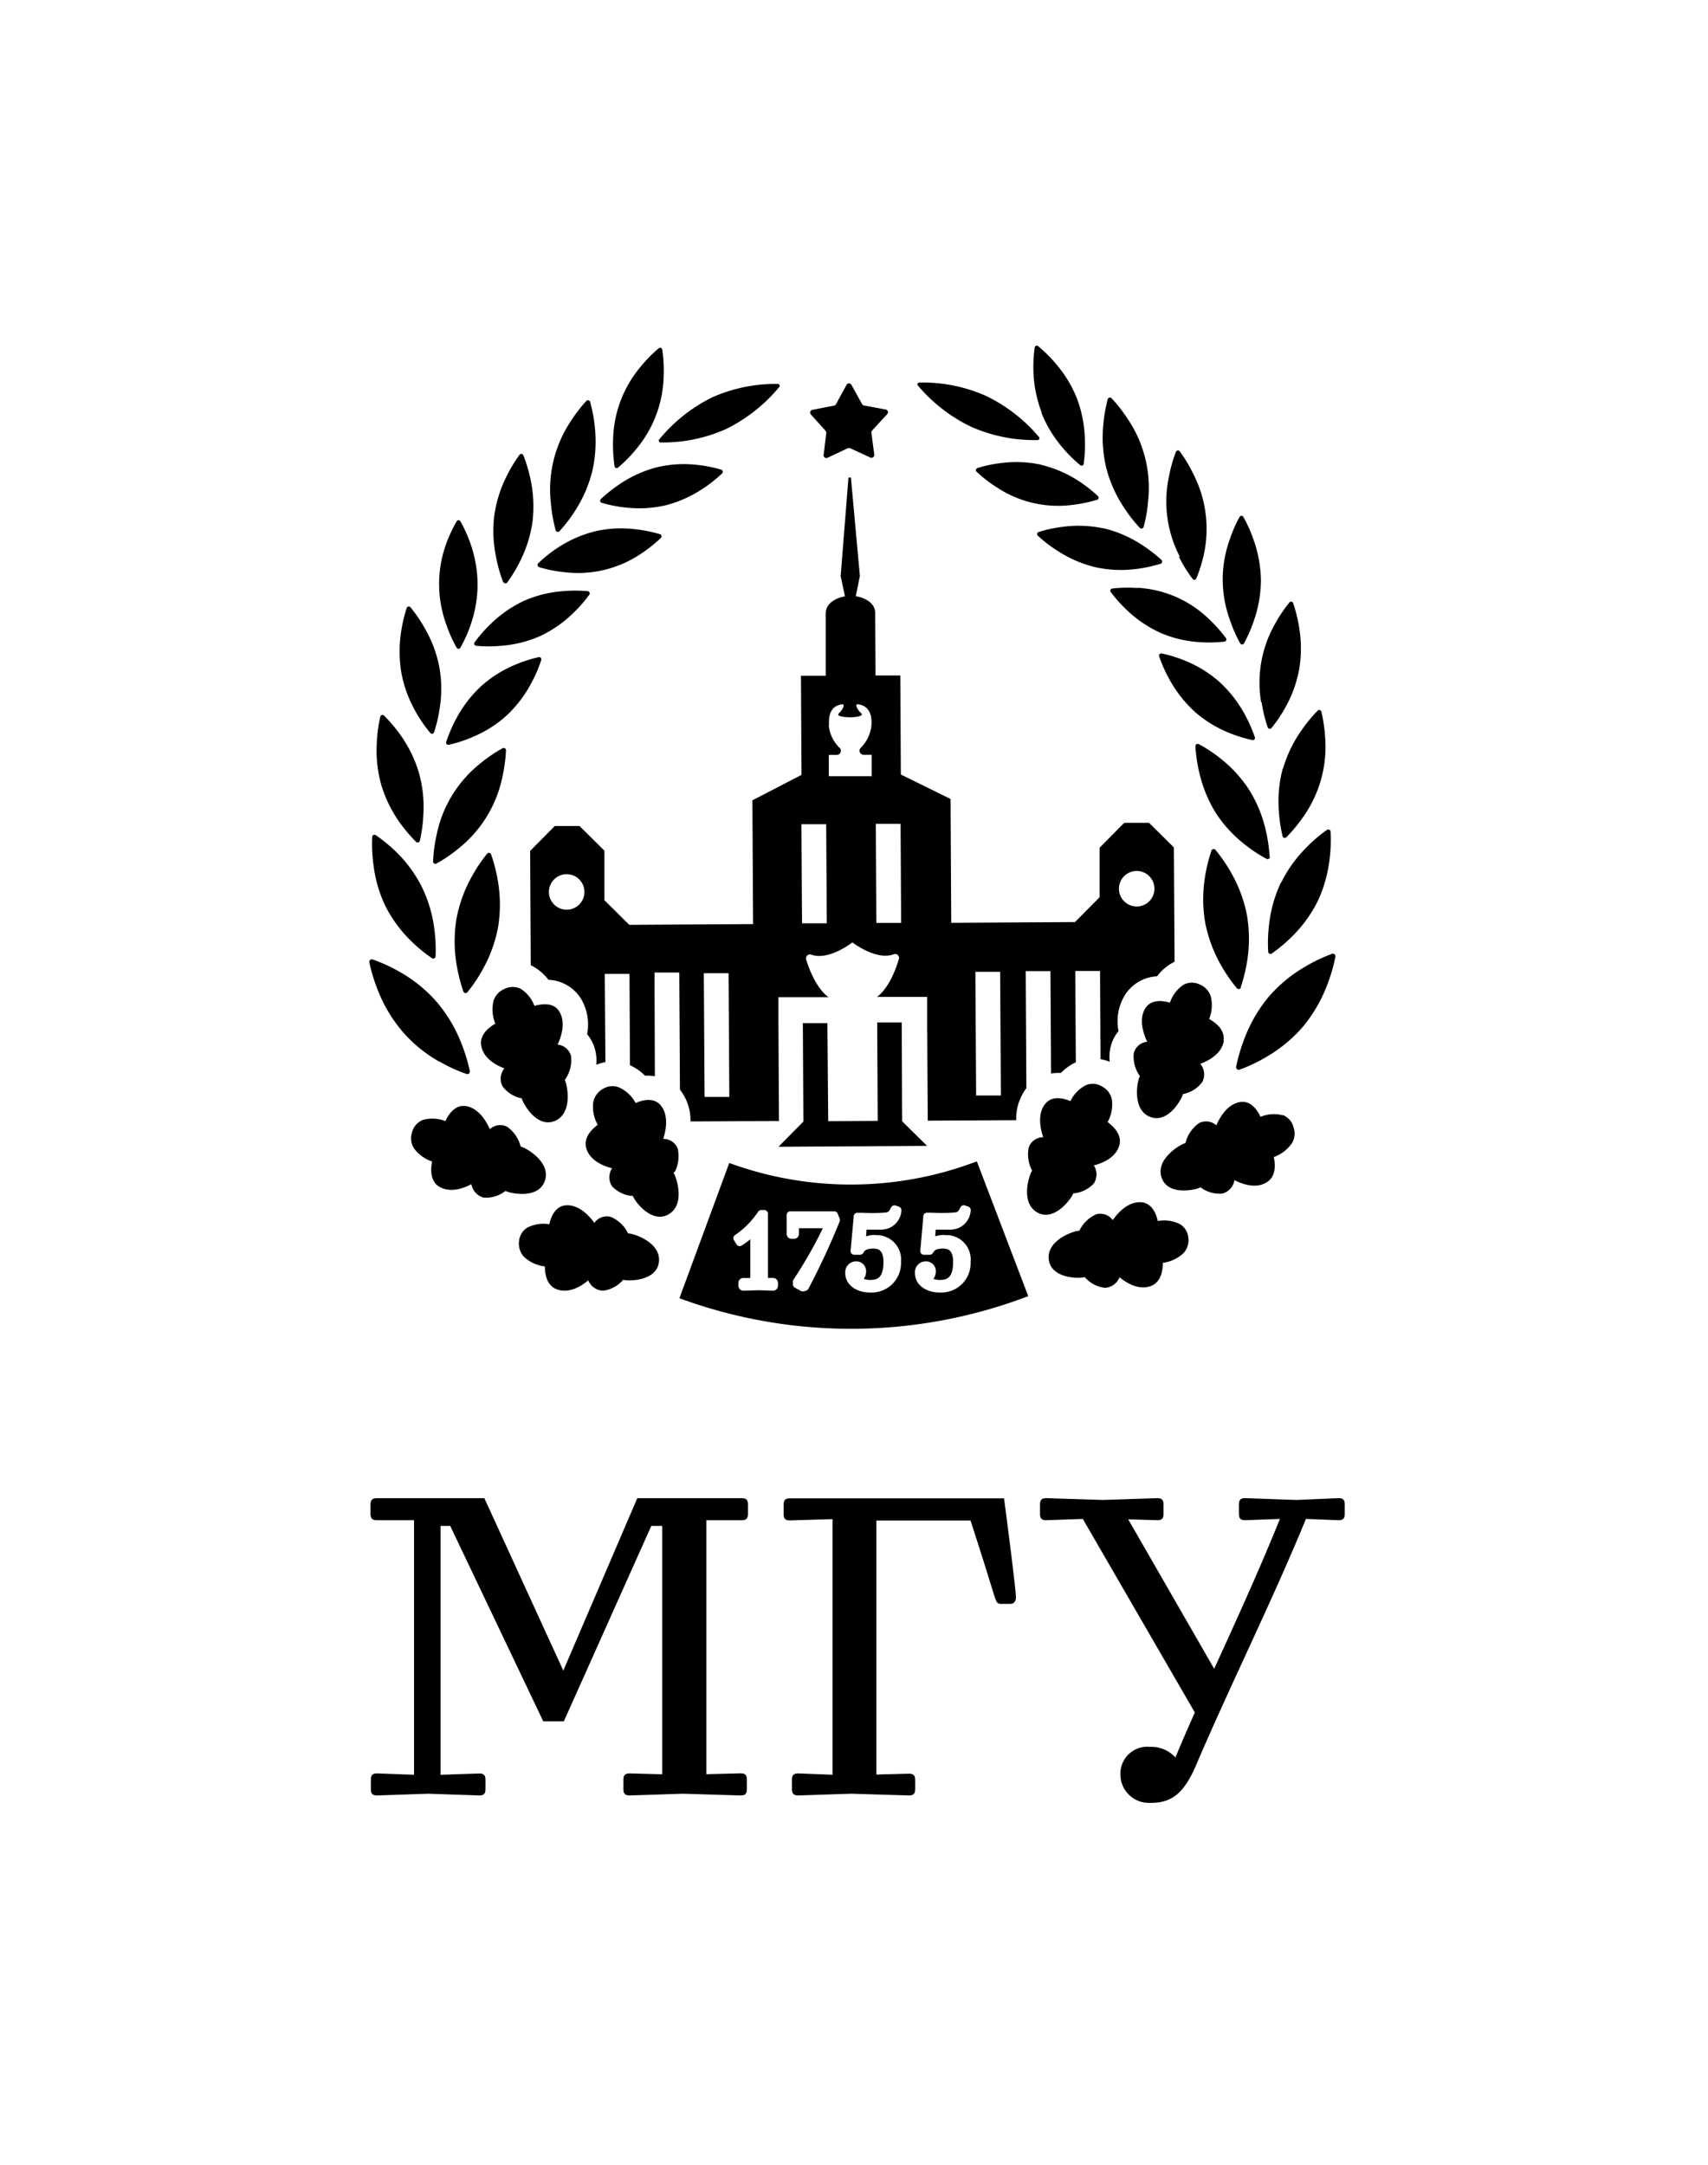
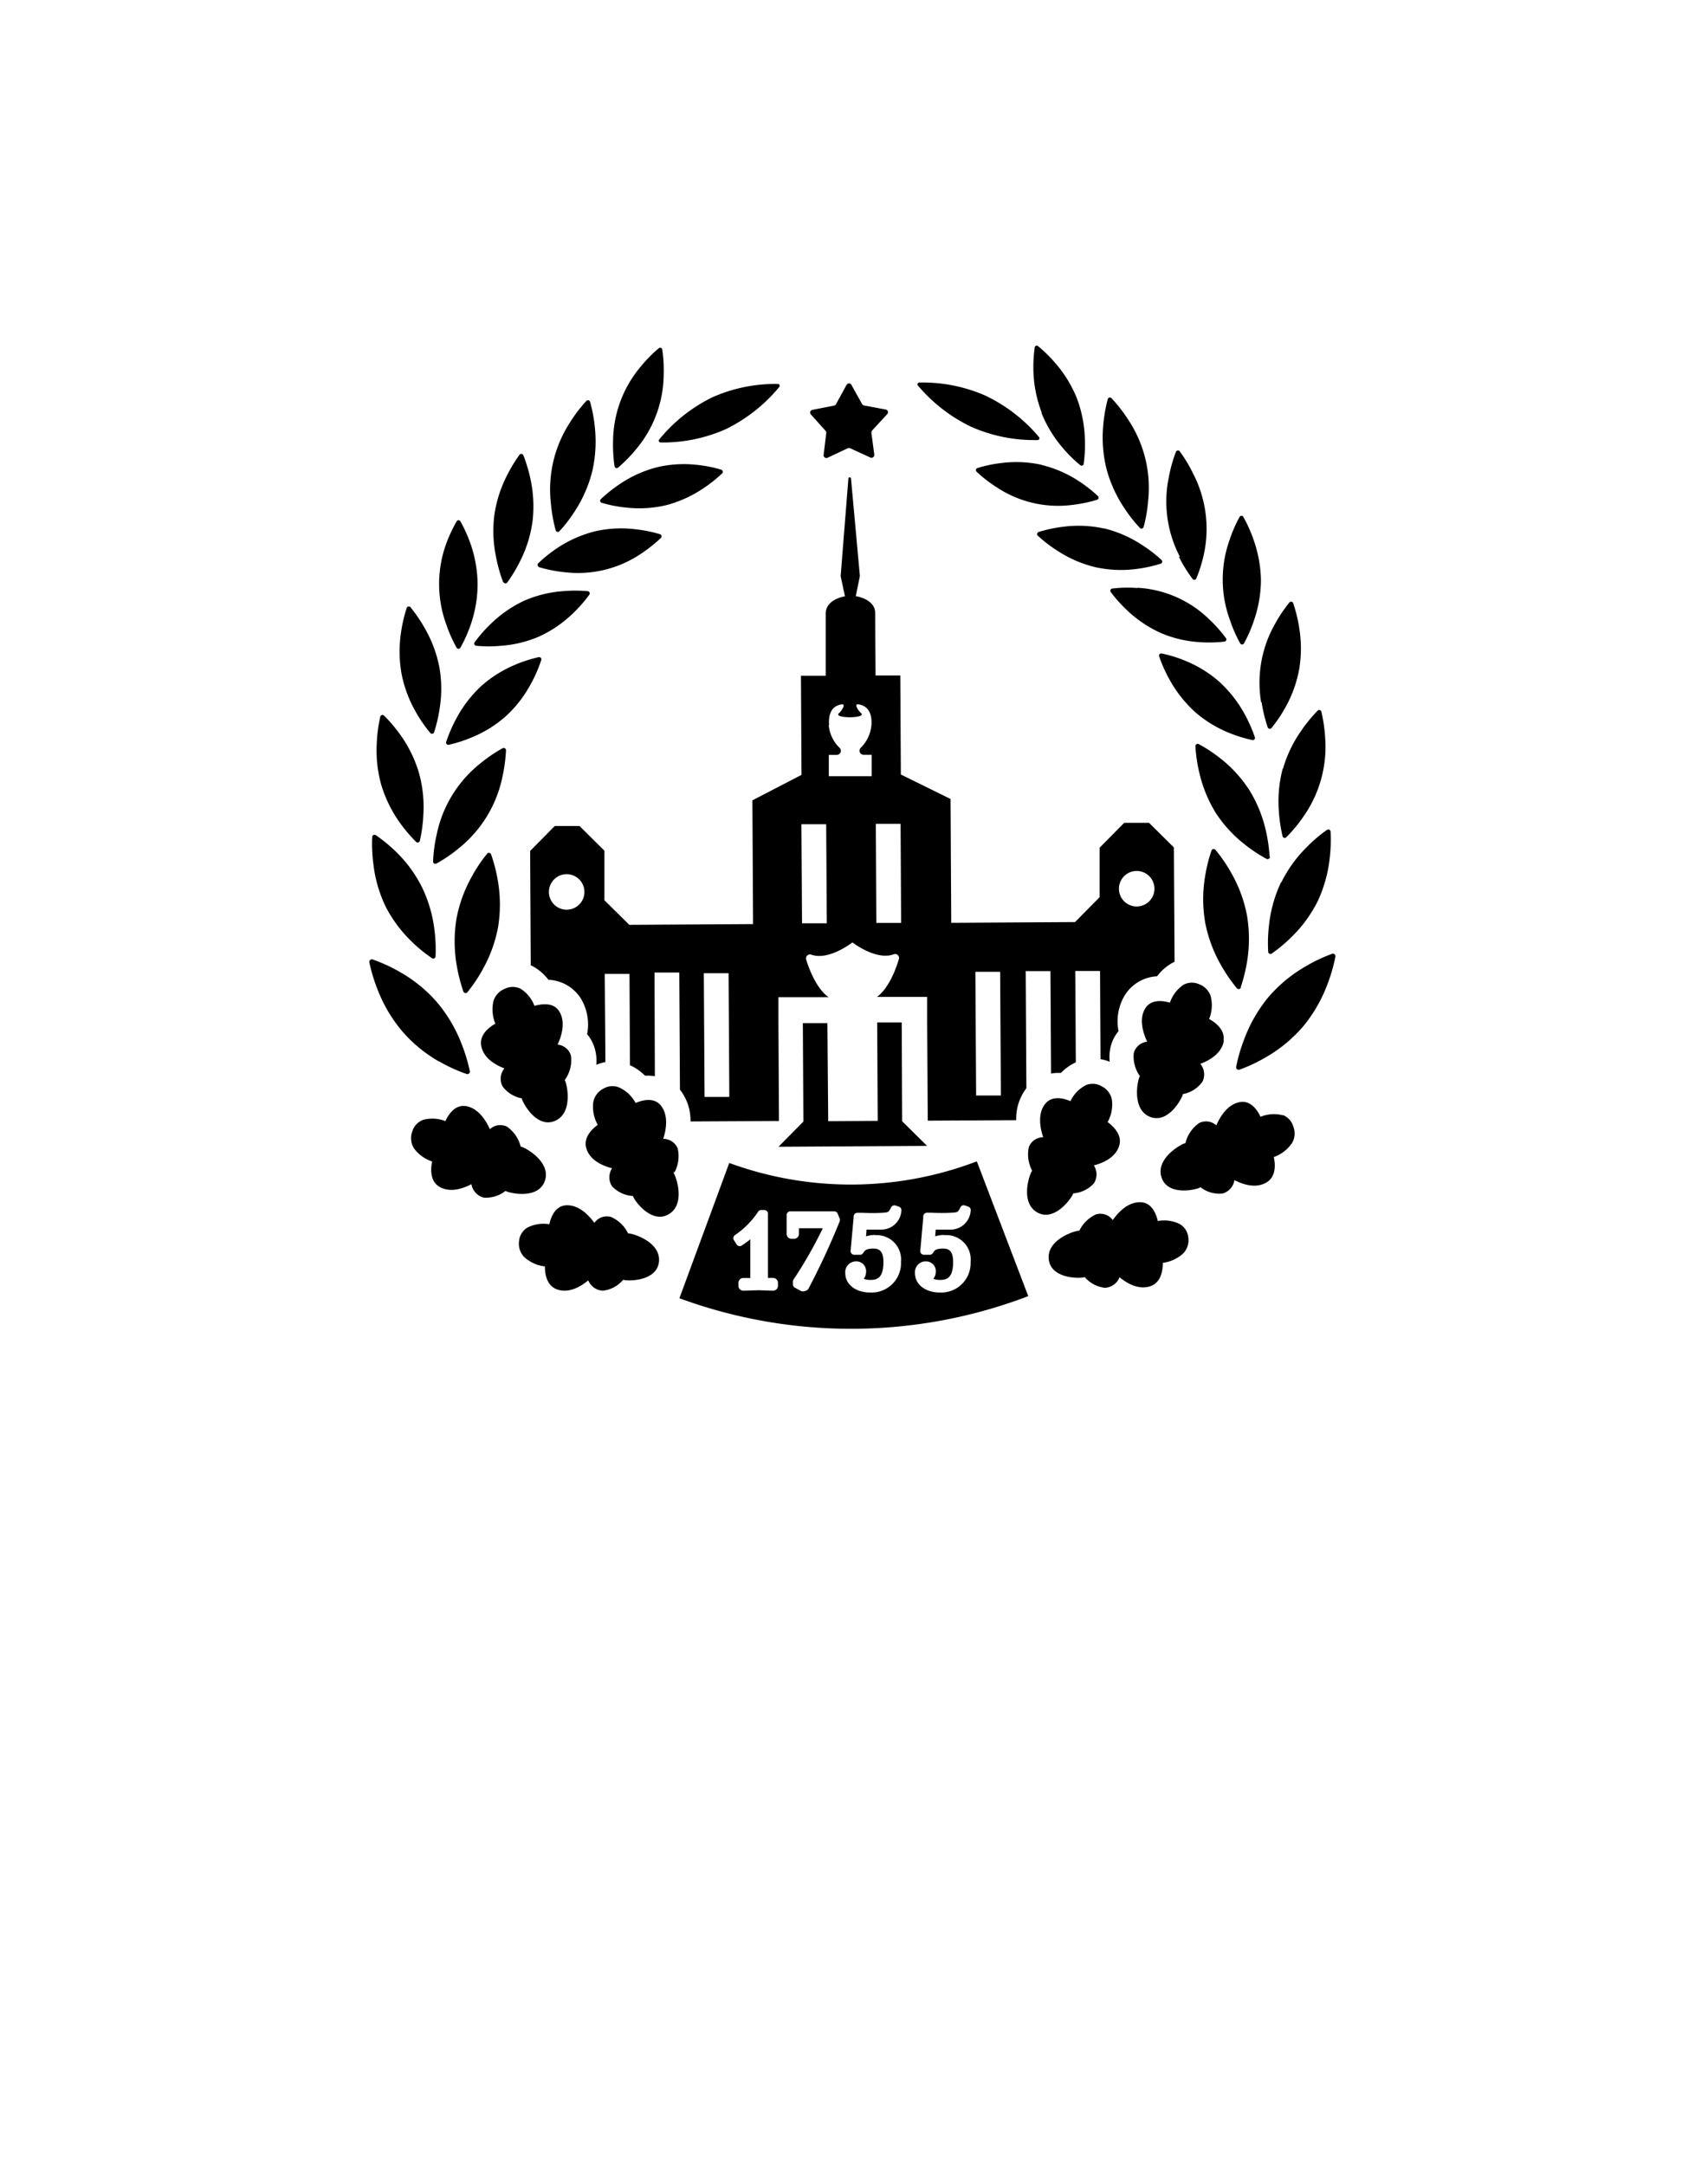
<svg xmlns="http://www.w3.org/2000/svg" id="Layer_1" data-name="Layer 1" viewBox="0 0 253.91 321.84">
  <path d="M120.55,61.62a.41.41,0,0,1,.22-.69L124,60.3a.4.4,0,0,0,.28-.21l1.57-2.88a.41.41,0,0,1,.72,0l1.59,2.87a.43.43,0,0,0,.29.2l3.22.6a.41.41,0,0,1,.23.68L129.65,64a.47.47,0,0,0-.11.34l.43,3.25a.42.42,0,0,1-.58.43l-3-1.38a.45.45,0,0,0-.36,0l-3,1.41a.41.41,0,0,1-.59-.42l.39-3.25a.39.39,0,0,0-.11-.34ZM84.89,157a2.26,2.26,0,0,0-2-1.7c.52-1.12,1.3-3.33.21-5-.91-1.39-2.75-1-3.65-.77A5.2,5.2,0,0,0,77.41,147a2.66,2.66,0,0,0-2.37,0,2.85,2.85,0,0,0-1.67,1.78,5.45,5.45,0,0,0,.27,3.4c-.83.47-2.37,1.57-2.11,3.23.32,2,2.34,3,3.45,3.42a2.45,2.45,0,0,0-.28,2.66,4.65,4.65,0,0,0,2.88,1.8h0c0,.42,2.11,4.55,4.93,3.34s1.72-5.77,1.44-6.06l0,0A5.05,5.05,0,0,0,84.89,157Zm34.26-41.8-.08-14.73,3.68,0s0-7.58,0-9.26c0-2.14,2.86-2.56,2.86-2.56l-.64-3,1.15-14.5a.19.19,0,0,1,.19-.19.18.18,0,0,1,.2.18l1.32,14.49-.61,3s2.88.39,2.89,2.53c0,1.68.05,9.26.05,9.26l3.68,0,.08,14.72,7.39,3.64.1,18.41,18.4-.11,3.66-3.7,0-7.36,3.66-3.7,3.68,0,3.7,3.66.1,17-.32.16a7.27,7.27,0,0,0-2.28,2,6,6,0,0,0-4.73,2.71,7.48,7.48,0,0,0-1,5.44,5.75,5.75,0,0,0-1.2,2.45,6.63,6.63,0,0,0-.11,2.11,6.67,6.67,0,0,0-1.37-.39l-.07-13.11-3.68,0,.08,13.58a7.4,7.4,0,0,0-2.21,1.57h-.39a6.38,6.38,0,0,0-1.08.1l-.09-15.23-3.68,0,.1,17.41a7.44,7.44,0,0,0-1.51,4.75l-13.15.07h0l-.09-14.72,0-3.68-3.68,0-3.79,0h0s1.9-1.07,3.27-5.63a.58.58,0,0,0-.75-.71c-2.62,1-6.16-1.76-6.16-1.76s-3.5,2.76-6.13,1.82a.59.59,0,0,0-.75.73c1.43,4.54,3.34,5.59,3.34,5.59h0l-3.78,0-3.68,0,0,3.69.08,14.72-13.15.07a7.43,7.43,0,0,0-1.57-4.73l-.1-17.41-3.68,0L97.35,160a6.38,6.38,0,0,0-1.08-.09l-.39,0a7.4,7.4,0,0,0-2.23-1.55l-.07-13.58-3.68,0L90,157.89a6.64,6.64,0,0,0-1.36.41,6.39,6.39,0,0,0-.14-2.11,5.74,5.74,0,0,0-1.22-2.44,7.48,7.48,0,0,0-1-5.42,6,6,0,0,0-4.75-2.67,7.31,7.31,0,0,0-2.31-2,3.18,3.18,0,0,0-.32-.16l-.09-17,3.66-3.7,3.68,0,3.7,3.66,0,7.37,3.7,3.66,18.4-.11-.1-18.4ZM86.88,132.59a2.64,2.64,0,1,0-2.62,2.65A2.64,2.64,0,0,0,86.88,132.59Zm21.54,30.48-.11-18.39-3.68,0,.11,18.39Zm57.92-30.93a2.64,2.64,0,1,0,2.62-2.66A2.64,2.64,0,0,0,166.34,132.14ZM145,144.47l.11,18.39,3.68,0-.11-18.39Zm-14.8-22,.08,14.73,3.68,0-.08-14.73Zm-7-14.65a5.36,5.36,0,0,0,1.66,3.4.61.61,0,0,1-.42,1h-1.23l0,3.18,6.37,0,0-3.19h-1.22a.61.61,0,0,1-.44-1,5.45,5.45,0,0,0,1.63-3.43c.15-2.49-1.18-2.93-1.91-3.07s-.12.87.37,1.31-.81.61-1.64.61-2.15-.14-1.66-.59,1.1-1.47.36-1.32S123.07,105.31,123.25,107.8Zm-4.06,14.71.09,14.73,3.68,0-.09-14.73Zm35.68-61.15a18.47,18.47,0,0,0,3.08,5.1,19.77,19.77,0,0,0,2.71,2.69.31.31,0,0,0,.49-.2,21.34,21.34,0,0,0,.17-3.86,18.56,18.56,0,0,0-1.17-5.87,18.32,18.32,0,0,0-3.08-5.1,21,21,0,0,0-2.71-2.69.31.31,0,0,0-.49.2,21.1,21.1,0,0,0-.18,3.86A18.65,18.65,0,0,0,154.87,61.36Zm-39.09,109.1,22.09-.13-3.71-3.66L134.05,152l-3.65,0,.08,14.63-7.36.05L123,152.1l-3.65,0,.08,14.64h0Zm28.72-107a23.18,23.18,0,0,0,9.82,1.94.27.27,0,0,0,.19-.44,23.79,23.79,0,0,0-8-6.18,23.28,23.28,0,0,0-9.82-1.93.27.27,0,0,0-.19.44A23.91,23.91,0,0,0,144.5,63.51Zm10.38,5.62a17.4,17.4,0,0,0-5.85-.28,19.52,19.52,0,0,0-3.7.77.33.33,0,0,0-.11.53,20.28,20.28,0,0,0,3,2.32,16.48,16.48,0,0,0,11.24,2.62,20.52,20.52,0,0,0,3.71-.77.33.33,0,0,0,.11-.53,20.87,20.87,0,0,0-3-2.33A17.64,17.64,0,0,0,154.88,69.13Zm33.91,58.25a23.77,23.77,0,0,0-.59-4,19.64,19.64,0,0,0-2.4-5.85,19.12,19.12,0,0,0-4.21-4.66,21.44,21.44,0,0,0-3.36-2.23.34.34,0,0,0-.47.31,22.53,22.53,0,0,0,.59,4,20,20,0,0,0,2.39,5.86,19.08,19.08,0,0,0,4.22,4.65,21.74,21.74,0,0,0,3.35,2.24A.35.35,0,0,0,188.79,127.38Zm-11.17-21.57a18.06,18.06,0,0,0,5,3.11,20.87,20.87,0,0,0,3.63,1.14.33.33,0,0,0,.35-.42,21.79,21.79,0,0,0-1.57-3.53,18.53,18.53,0,0,0-3.69-4.7,17.78,17.78,0,0,0-5-3.11,19.76,19.76,0,0,0-3.63-1.13.33.33,0,0,0-.35.41,21.18,21.18,0,0,0,1.58,3.53A18.48,18.48,0,0,0,177.62,105.81Zm6.87,41a24.08,24.08,0,0,0,1-4.15,20.82,20.82,0,0,0-.08-6.62,20.37,20.37,0,0,0-2.29-6.18,23,23,0,0,0-2.39-3.5.35.35,0,0,0-.58.11,23.37,23.37,0,0,0-1,4.15,20.45,20.45,0,0,0,.07,6.61,20.7,20.7,0,0,0,2.29,6.19,23.76,23.76,0,0,0,2.39,3.5A.36.36,0,0,0,184.49,146.77Zm-2.55,7.92c.25-1.67-1.3-2.75-2.14-3.21a5.49,5.49,0,0,0,.23-3.4,2.86,2.86,0,0,0-1.69-1.76,2.63,2.63,0,0,0-2.37.08,5.22,5.22,0,0,0-2,2.65c-.91-.27-2.74-.59-3.64.81-1.07,1.66-.27,3.87.26,5a2.28,2.28,0,0,0-2,1.72,5.07,5.07,0,0,0,.91,3.39l0,.05c-.29.29-1.33,4.87,1.5,6s4.91-3,4.89-3.39l.06,0a4.6,4.6,0,0,0,2.85-1.82,2.47,2.47,0,0,0-.31-2.67C179.64,157.71,181.65,156.67,181.94,154.69Zm8.54-23.52a19.86,19.86,0,0,0-1.76,6.18,22.73,22.73,0,0,0-.14,4.15.34.34,0,0,0,.51.26,23.1,23.1,0,0,0,3.13-2.64,19.68,19.68,0,0,0,3.73-5.18,20.17,20.17,0,0,0,1.75-6.18,23,23,0,0,0,.15-4.15.34.34,0,0,0-.51-.26A21.07,21.07,0,0,0,194.2,126,19.5,19.5,0,0,0,190.48,131.17Zm.26-16.92a19,19,0,0,0-.59,6.14,23,23,0,0,0,.57,3.94.33.33,0,0,0,.53.15,21.61,21.61,0,0,0,2.5-3A18,18,0,0,0,197,109.72a23,23,0,0,0-.57-3.94.33.33,0,0,0-.53-.15,21.86,21.86,0,0,0-2.5,3.06A18.77,18.77,0,0,0,190.74,114.25Zm-26.61-35.7a17.63,17.63,0,0,0-5.94-.26,20.54,20.54,0,0,0-3.75.79.34.34,0,0,0-.12.54A20.2,20.2,0,0,0,157.39,82a17.85,17.85,0,0,0,5.49,2.33,17.61,17.61,0,0,0,5.93.27,20.81,20.81,0,0,0,3.75-.8.34.34,0,0,0,.12-.54,20.89,20.89,0,0,0-3.07-2.35A18,18,0,0,0,164.13,78.55Zm11.18,4.22a20.24,20.24,0,0,0,2.05,3.31.32.32,0,0,0,.53-.08A21.37,21.37,0,0,0,179,82.24a17.86,17.86,0,0,0-1.64-11.85,21.46,21.46,0,0,0-2-3.32.33.33,0,0,0-.54.08,21.48,21.48,0,0,0-1.06,3.77,17.72,17.72,0,0,0,1.64,11.85ZM167,75.32a21.89,21.89,0,0,0,2.47,3.18.34.34,0,0,0,.54-.15,21.71,21.71,0,0,0,.68-4,18.24,18.24,0,0,0-3-12,22.24,22.24,0,0,0-2.47-3.17.34.34,0,0,0-.54.14,23,23,0,0,0-.68,4,19.46,19.46,0,0,0,.46,6.26A19.25,19.25,0,0,0,167,75.32Zm20.55,29.07a21.54,21.54,0,0,0,.92,3.77.33.33,0,0,0,.53.09,20.63,20.63,0,0,0,2.15-3.2,18.31,18.31,0,0,0,2-5.64,18.71,18.71,0,0,0,0-6,21.06,21.06,0,0,0-.92-3.77.32.32,0,0,0-.53-.1,21.39,21.39,0,0,0-2.15,3.2,17.67,17.67,0,0,0-2.07,11.67Zm-3.16-8.72a.32.32,0,0,0,.53,0,21.12,21.12,0,0,0,1.53-3.54,18.56,18.56,0,0,0,1-5.9,18.93,18.93,0,0,0-1.06-5.89,20.87,20.87,0,0,0-1.57-3.52.32.32,0,0,0-.53,0,20.55,20.55,0,0,0-1.53,3.53,17.46,17.46,0,0,0,.07,11.79A20.49,20.49,0,0,0,184.38,95.67Zm-15.29-8.25a19,19,0,0,0-3.78.08.33.33,0,0,0-.21.5,21.21,21.21,0,0,0,2.56,2.84,18,18,0,0,0,4.91,3.27,17.26,17.26,0,0,0,5.7,1.35,19.78,19.78,0,0,0,3.77-.08.33.33,0,0,0,.21-.5A21.21,21.21,0,0,0,179.69,92a16.59,16.59,0,0,0-10.6-4.62ZM89.39,74.73a19.59,19.59,0,0,0,3.72.73A17.5,17.5,0,0,0,99,75.11a18,18,0,0,0,5.37-2.39,20.62,20.62,0,0,0,3-2.36.34.34,0,0,0-.13-.53,19.44,19.44,0,0,0-3.71-.73,17.27,17.27,0,0,0-5.84.36,17.72,17.72,0,0,0-5.37,2.38,22.13,22.13,0,0,0-3,2.36A.33.33,0,0,0,89.39,74.73ZM81,175.54c1-2.92-3.21-5.11-3.61-5.08l0-.05a5.11,5.11,0,0,0-2-2.9,2.26,2.26,0,0,0-2.57.36c-.5-1.13-1.66-3.17-3.61-3.44-1.65-.22-2.6,1.38-3,2.24a5.2,5.2,0,0,0-3.33-.18,2.65,2.65,0,0,0-1.6,1.75,2.83,2.83,0,0,0,.23,2.43,5.45,5.45,0,0,0,2.73,2c-.2.93-.38,2.82,1,3.71,1.7,1.07,3.8.22,4.84-.34a2.48,2.48,0,0,0,1.82,2,4.65,4.65,0,0,0,3.25-1l0,0C75.53,177.33,80,178.45,81,175.54ZM59.35,122.18a22.87,22.87,0,0,0,2.53,3,.34.34,0,0,0,.53-.16,22,22,0,0,0,.53-4,18.86,18.86,0,0,0-.66-6.13,19.12,19.12,0,0,0-2.68-5.53,22.87,22.87,0,0,0-2.53-3,.34.34,0,0,0-.53.16,22,22,0,0,0-.53,4,18.86,18.86,0,0,0,.66,6.13A19.12,19.12,0,0,0,59.35,122.18Zm34,61.19,0-.05a5.08,5.08,0,0,0-2.54-2.41,2.26,2.26,0,0,0-2.45.89c-.72-1-2.28-2.76-4.25-2.61-1.65.12-2.25,1.89-2.45,2.81a5.25,5.25,0,0,0-3.3.52,2.65,2.65,0,0,0-1.2,2,2.87,2.87,0,0,0,.74,2.33,5.46,5.46,0,0,0,3.1,1.42c0,1,.21,2.83,1.79,3.41,1.88.69,3.76-.58,4.66-1.34a2.46,2.46,0,0,0,2.2,1.54,4.68,4.68,0,0,0,3-1.63l0,0c.35.21,5,.37,5.31-2.68S93.76,183.26,93.37,183.37ZM57.3,134.72a19.75,19.75,0,0,0,3.78,5.14,21.86,21.86,0,0,0,3.16,2.6.34.34,0,0,0,.51-.27,23,23,0,0,0-.19-4.14,19.94,19.94,0,0,0-1.83-6.16A19.58,19.58,0,0,0,59,126.75a23.29,23.29,0,0,0-3.16-2.61.35.35,0,0,0-.51.27,23,23,0,0,0,.19,4.15A19.74,19.74,0,0,0,57.3,134.72Zm8,23.08a23.72,23.72,0,0,0,4.08,1.87.38.38,0,0,0,.47-.42,25.78,25.78,0,0,0-1.35-4.36,21.46,21.46,0,0,0-3.63-6,21,21,0,0,0-5.42-4.39,23.72,23.72,0,0,0-4.08-1.87.38.38,0,0,0-.47.42,25.78,25.78,0,0,0,1.35,4.36,21.46,21.46,0,0,0,3.63,6A20.76,20.76,0,0,0,65.25,157.8Zm35,16.44a5.12,5.12,0,0,0,.45-3.48,2.27,2.27,0,0,0-2.16-1.45c.39-1.17.89-3.46-.38-5-1.08-1.27-2.86-.71-3.72-.33A5.19,5.19,0,0,0,92,161.65a2.67,2.67,0,0,0-2.37.23,2.85,2.85,0,0,0-1.44,2,5.45,5.45,0,0,0,.67,3.34c-.77.56-2.17,1.84-1.71,3.46.55,1.93,2.68,2.7,3.84,3a2.43,2.43,0,0,0,0,2.68,4.62,4.62,0,0,0,3.06,1.44h.06c0,.41,2.63,4.26,5.29,2.72s1-5.94.7-6.19Zm44.93-1.55,7.63,20A73.92,73.92,0,0,1,101,193l7.41-20.11a52.52,52.52,0,0,0,36.7-.2ZM198,141.81a23.57,23.57,0,0,0-4,1.91,21.2,21.2,0,0,0-5.38,4.45,21.46,21.46,0,0,0-3.56,6.07,25.37,25.37,0,0,0-1.3,4.37.39.39,0,0,0,.48.42,23.82,23.82,0,0,0,4.05-1.92,21.38,21.38,0,0,0,5.38-4.45,21.8,21.8,0,0,0,3.56-6.06,25.36,25.36,0,0,0,1.29-4.37A.38.38,0,0,0,198,141.81Zm-7.28,24a5.18,5.18,0,0,0-3.33.22c-.4-.86-1.37-2.45-3-2.2-1.95.29-3.09,2.34-3.57,3.47a2.28,2.28,0,0,0-2.58-.33,5.09,5.09,0,0,0-2,2.92l0,.05c-.41,0-4.54,2.21-3.56,5.12s5.48,1.73,5.78,1.44l0,0a4.62,4.62,0,0,0,3.26.94,2.45,2.45,0,0,0,1.79-2c1.06.55,3.17,1.38,4.85.29,1.41-.91,1.21-2.79,1-3.72a5.55,5.55,0,0,0,2.71-2.07,2.83,2.83,0,0,0,.2-2.43A2.62,2.62,0,0,0,190.73,165.77ZM175.43,182a5.17,5.17,0,0,0-3.31-.48c-.21-.93-.82-2.69-2.48-2.79-2-.12-3.51,1.65-4.22,2.65a2.29,2.29,0,0,0-2.45-.86,5.09,5.09,0,0,0-2.52,2.45l0,0c-.39-.1-4.9,1.22-4.54,4.26s5,2.84,5.34,2.62l0,0a4.62,4.62,0,0,0,3,1.6,2.46,2.46,0,0,0,2.18-1.57c.91.76,2.8,2,4.67,1.3,1.58-.6,1.77-2.48,1.76-3.44a5.49,5.49,0,0,0,3.08-1.45,2.84,2.84,0,0,0,.71-2.34A2.6,2.6,0,0,0,175.43,182Zm-15.88-4.59h0a4.62,4.62,0,0,0,3.06-1.48,2.47,2.47,0,0,0,0-2.68c1.15-.29,3.27-1.08,3.79-3,.45-1.62-1-2.88-1.74-3.44a5.41,5.41,0,0,0,.63-3.35,2.81,2.81,0,0,0-1.46-1.94,2.64,2.64,0,0,0-2.37-.21,5.15,5.15,0,0,0-2.33,2.39c-.88-.38-2.66-.91-3.72.37-1.26,1.52-.73,3.8-.33,5a2.27,2.27,0,0,0-2.14,1.48,5.14,5.14,0,0,0,.49,3.47l0,.05c-.31.26-1.9,4.68.78,6.18S159.52,177.8,159.55,177.39ZM82.61,78.85a.34.34,0,0,0,.55.13,21.56,21.56,0,0,0,2.43-3.2A19.54,19.54,0,0,0,88.06,70a19.93,19.93,0,0,0,.39-6.27,22.27,22.27,0,0,0-.73-4,.33.33,0,0,0-.54-.14,21.44,21.44,0,0,0-2.44,3.2,18.25,18.25,0,0,0-2.85,12A22.85,22.85,0,0,0,82.61,78.85ZM70.3,109.55a17.47,17.47,0,0,0,5-3.17,18.1,18.1,0,0,0,3.63-4.73,20.51,20.51,0,0,0,1.54-3.55.33.33,0,0,0-.35-.41,19.65,19.65,0,0,0-3.62,1.17,17.78,17.78,0,0,0-5,3.17,18.41,18.41,0,0,0-3.64,4.74,22.25,22.25,0,0,0-1.54,3.55.34.34,0,0,0,.36.41A20.14,20.14,0,0,0,70.3,109.55Zm-1.41,37.87a.35.35,0,0,0,.58.1A22,22,0,0,0,71.82,144a20.39,20.39,0,0,0,2.23-6.21,20.93,20.93,0,0,0,0-6.62A23.76,23.76,0,0,0,73,127a.34.34,0,0,0-.57-.1,22,22,0,0,0-2.35,3.52,20.39,20.39,0,0,0-2.23,6.21,20.93,20.93,0,0,0,0,6.62A25,25,0,0,0,68.89,147.42Zm-4.51-19.34a.34.34,0,0,0,.48.31,21.35,21.35,0,0,0,3.33-2.27,18.3,18.3,0,0,0,6.49-10.59,23.24,23.24,0,0,0,.54-4,.34.34,0,0,0-.48-.31,21.84,21.84,0,0,0-3.33,2.27A18.14,18.14,0,0,0,64.93,124,22.55,22.55,0,0,0,64.38,128.08Zm-2.6-22.3A20.18,20.18,0,0,0,64,109a.32.32,0,0,0,.52-.11,21.62,21.62,0,0,0,.87-3.78,18.28,18.28,0,0,0-.09-6,18.71,18.71,0,0,0-2.1-5.62A21.66,21.66,0,0,0,61,90.25a.33.33,0,0,0-.53.11,21.39,21.39,0,0,0-.87,3.78,18.85,18.85,0,0,0,.09,6A18.45,18.45,0,0,0,61.78,105.78Zm36.37-40a23.08,23.08,0,0,0,9.79-2,23.92,23.92,0,0,0,7.91-6.26.27.27,0,0,0-.2-.44,23.08,23.08,0,0,0-9.79,2A23.67,23.67,0,0,0,98,65.33.26.26,0,0,0,98.15,65.76ZM70.76,96a19.33,19.33,0,0,0,3.78,0,17.41,17.41,0,0,0,5.69-1.41,17.82,17.82,0,0,0,4.86-3.33,20.24,20.24,0,0,0,2.53-2.87.34.34,0,0,0-.21-.5,21.07,21.07,0,0,0-3.78,0,17.47,17.47,0,0,0-5.69,1.41,18,18,0,0,0-4.86,3.33,20.82,20.82,0,0,0-2.53,2.87A.33.33,0,0,0,70.76,96Zm-2.86.31a.32.32,0,0,0,.53,0A20.55,20.55,0,0,0,70,92.79a18.56,18.56,0,0,0,1-5.9,18.78,18.78,0,0,0-1-5.9,20.67,20.67,0,0,0-1.57-3.51.32.32,0,0,0-.53,0A21.39,21.39,0,0,0,66.27,81a17.57,17.57,0,0,0,.06,11.8A20.29,20.29,0,0,0,67.9,96.32Zm12.21-12a20.64,20.64,0,0,0,3.76.75,16.75,16.75,0,0,0,11.39-2.72,21.36,21.36,0,0,0,3-2.38.34.34,0,0,0-.13-.54,20.45,20.45,0,0,0-3.76-.75,17.45,17.45,0,0,0-5.93.32A18.19,18.19,0,0,0,83,81.37a20.55,20.55,0,0,0-3,2.38A.34.34,0,0,0,80.11,84.29ZM91.85,69.54a20.87,20.87,0,0,0,2.69-2.73,17.43,17.43,0,0,0,4.12-11,21.32,21.32,0,0,0-.21-3.86.32.32,0,0,0-.5-.19,19.5,19.5,0,0,0-2.68,2.72,17.36,17.36,0,0,0-4.13,11,22,22,0,0,0,.22,3.86A.32.32,0,0,0,91.85,69.54Zm-17,17a.33.33,0,0,0,.54.08,22.26,22.26,0,0,0,2-3.34,18.76,18.76,0,0,0,1.78-5.8,19.25,19.25,0,0,0-.27-6.07,22.37,22.37,0,0,0-1.11-3.76.34.34,0,0,0-.54-.07,22.26,22.26,0,0,0-2,3.34,18.67,18.67,0,0,0-1.78,5.8,19,19,0,0,0,.27,6.07A22.18,22.18,0,0,0,74.81,86.58Zm40,103.44h0l-.69,0v-9.55a.54.54,0,0,0-.54-.54h-.46a.53.53,0,0,0-.46.25,12.66,12.66,0,0,1-3.45,3.48.55.55,0,0,0-.15.74l.4.64a.55.55,0,0,0,.76.17c.44-.29.87-.6,1.28-.93v5.75l-1,0a.73.73,0,0,0-.77.77v.35a.74.74,0,0,0,.79.77l2.22-.07,2.1.07a.73.73,0,0,0,.77-.77v-.35A.73.73,0,0,0,114.77,190Zm9.65-9.61a.54.54,0,0,0-.48-.29h-6.53a.55.55,0,0,0-.55.55v2.77a.73.73,0,0,0,.77.77H118a.73.73,0,0,0,.77-.77v-.81l3.55,0a63.66,63.66,0,0,1-4.36,7.64.57.57,0,0,0-.09.32l0,.41a.55.55,0,0,0,.28.46l.91.5a.58.58,0,0,0,.26.06l.16,0,.37-.11a.57.57,0,0,0,.33-.28,108.14,108.14,0,0,0,4.64-10,.56.56,0,0,0,0-.44Zm5.64,3.22a4.32,4.32,0,0,0-1.39.21l.07-1c.69,0,1.57,0,2.11,0A3,3,0,0,0,134,180a.56.56,0,0,0-.36-.61l-.49-.17a.56.56,0,0,0-.67.26c-.4.76-.4.76-1.35.82-.77.05-2,.05-3,0h-.68a.55.55,0,0,0-.55.55V181l-.45,4.94a.57.57,0,0,0,.14.42.55.55,0,0,0,.4.18h.86a.53.53,0,0,0,.44-.22l.15-.21c.2-.34.63-.49,1.39-.49s1.5.24,1.5,2c0,2.34-.92,2.66-1.93,2.66a2.48,2.48,0,0,1-1-.17,1.63,1.63,0,0,0,.35-1,1.45,1.45,0,0,0-1.5-1.59,1.61,1.61,0,0,0-1.59,1.77c0,1.66,1.56,2.86,3.69,2.86a4.37,4.37,0,0,0,4.59-4.55A3.62,3.62,0,0,0,130.06,183.63Zm10.27,0a4.4,4.4,0,0,0-1.39.21l.08-1c.67,0,1.57,0,2.1,0a3,3,0,0,0,3.1-2.81.54.54,0,0,0-.35-.61l-.5-.17a.53.53,0,0,0-.66.26c-.4.76-.4.76-1.36.82-.76.05-2,.05-2.95,0h-.68a.55.55,0,0,0-.55.55V181l-.44,4.94a.51.51,0,0,0,.14.42.55.55,0,0,0,.4.18h.86a.54.54,0,0,0,.44-.22l.15-.21c.19-.34.62-.49,1.39-.49s1.5.24,1.5,2c0,2.34-.93,2.66-1.93,2.66a2.44,2.44,0,0,1-1-.17,1.69,1.69,0,0,0,.35-1,1.45,1.45,0,0,0-1.51-1.59,1.61,1.61,0,0,0-1.58,1.77c0,1.66,1.55,2.86,3.69,2.86a4.37,4.37,0,0,0,4.58-4.55A3.62,3.62,0,0,0,140.33,183.63Z" />
-   <path d="M66.93,226.85H65.49v37l5.77-.2c.65,0,.91.26.91.92V266c0,.66-.26.92-.91.92l-7.61-.26-7.6.26c-.66,0-.92-.26-.92-.92v-1.44c0-.66.26-.92.92-.92l5.5.2V226H56c-.65,0-.92-.26-.92-.92v-1.44c0-.65.27-.92,1-.92H72l11.74,25.64,11-25.64h15.54c.65,0,.91.27.91.92v1.44c0,.66-.26.92-.91.92H105v37.76l5.11-.13c.66,0,.92.26.92.92V266c0,.66-.26.92-.92.92l-8.58-.26-7.93.26c-.66,0-.92-.26-.92-.92v-1.44c0-.66.26-.92.92-.92l4.85.13V226.85H96.82l-13,29.05H80.76Z" />
-   <path d="M117.73,266v-1.44c0-.66.26-.92.92-.92l5.11.2v-38l-6.36.19c-.65,0-.91-.26-.91-.92v-1.44c0-.65.26-.92.91-.92h31.86c.66,4.92,1.77,13.77,1.77,14.69,0,.39-.13,1-.85,1h-1.44c-.53,0-.66-.39-.92-1.18-.52-1.7-1.77-5.77-3.54-11.21h-14v37.76l4.85-.13c.65,0,.92.26.92.92V266c0,.66-.27.92-.92.92l-8.59-.26-7.93.26C118,266.91,117.73,266.65,117.73,266Z" />
-   <path d="M166.57,264A4,4,0,0,1,171,259.7a4.8,4.8,0,0,1,3.74,1.57c.91-2.23,1.9-4.46,2.88-6.69l-16.65-28.77-5.44.19c-.66,0-.92-.26-.92-.92v-1.44c0-.65.26-.92.92-.92l8.45.27,8.07-.27c.65,0,.92.27.92.92v1.44c0,.66-.27.92-.92.92l-4.33-.13,12.78,22.22c3.35-7.34,6.76-14.81,9.77-22.28l-5.18.19c-.65,0-.91-.26-.91-.92v-1.44c0-.65.26-.92.91-.92l7.61.27,6.29-.27c.66,0,.92.27.92.92v1.44c0,.66-.26.92-.92.92l-4.85-.19c-5,12.19-11.34,24.91-16.26,36.44-1.83,4.33-3.67,5.84-7,5.77A4.21,4.21,0,0,1,166.57,264Z" />
</svg>